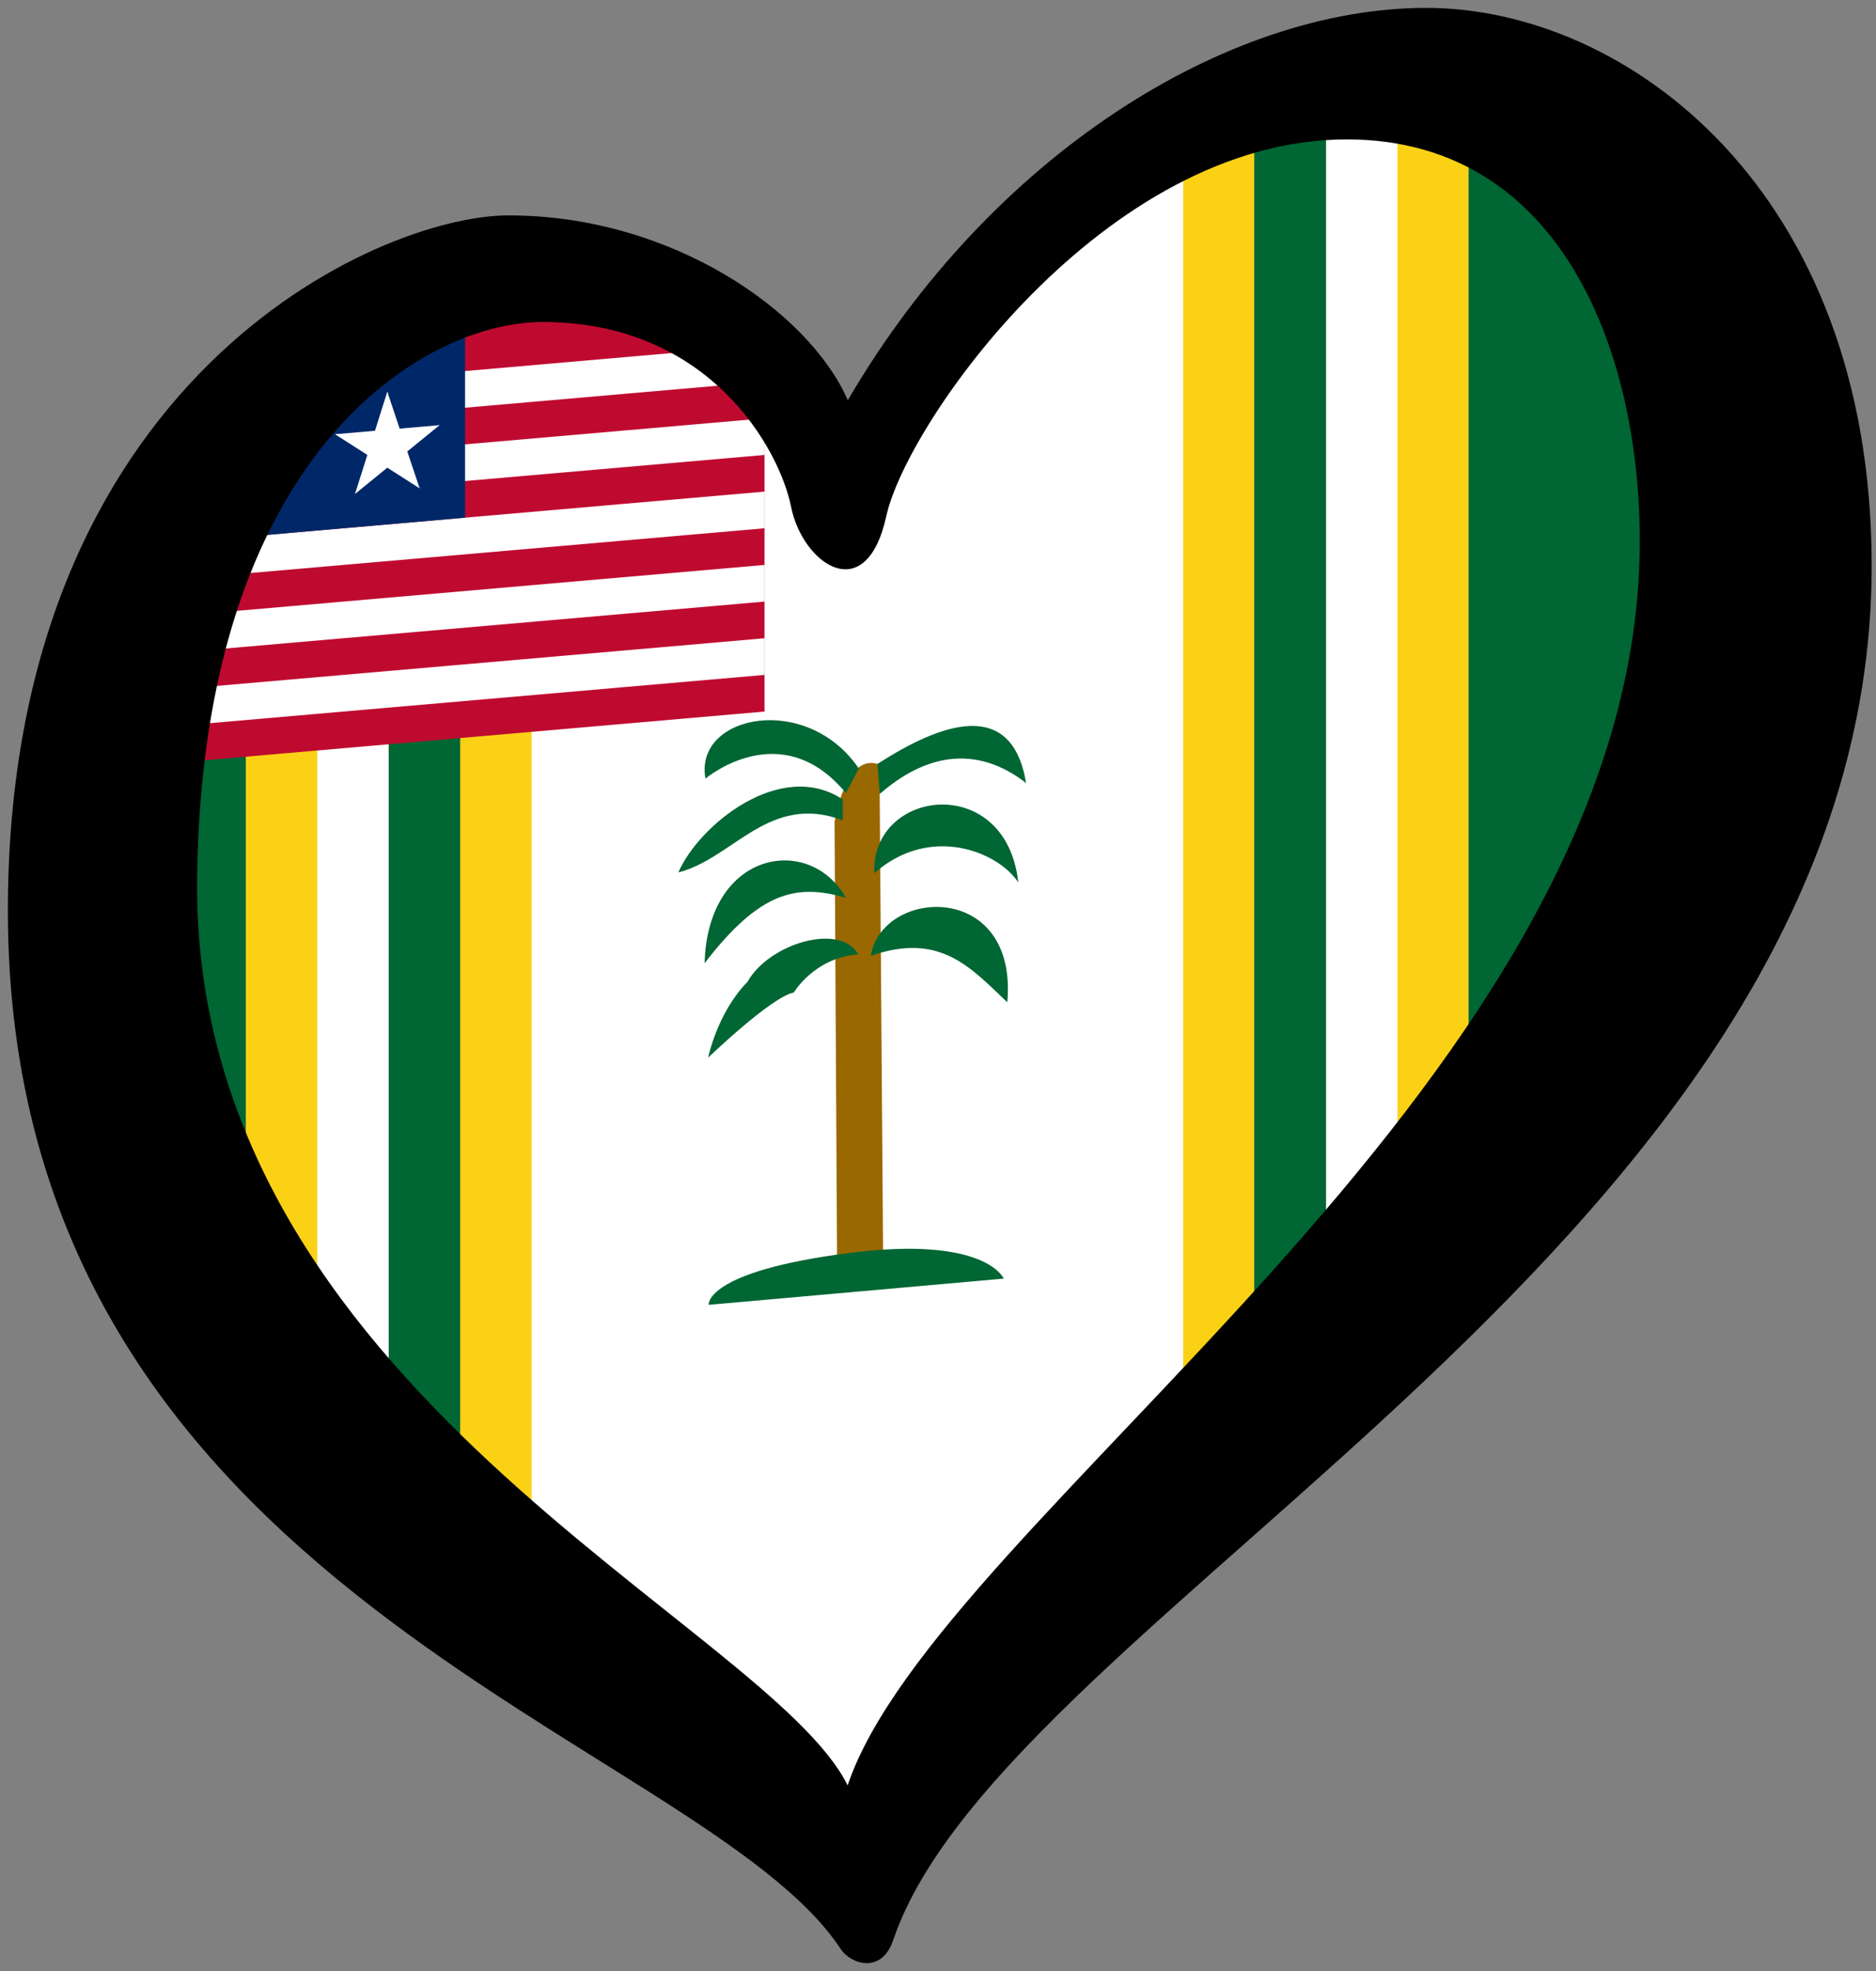
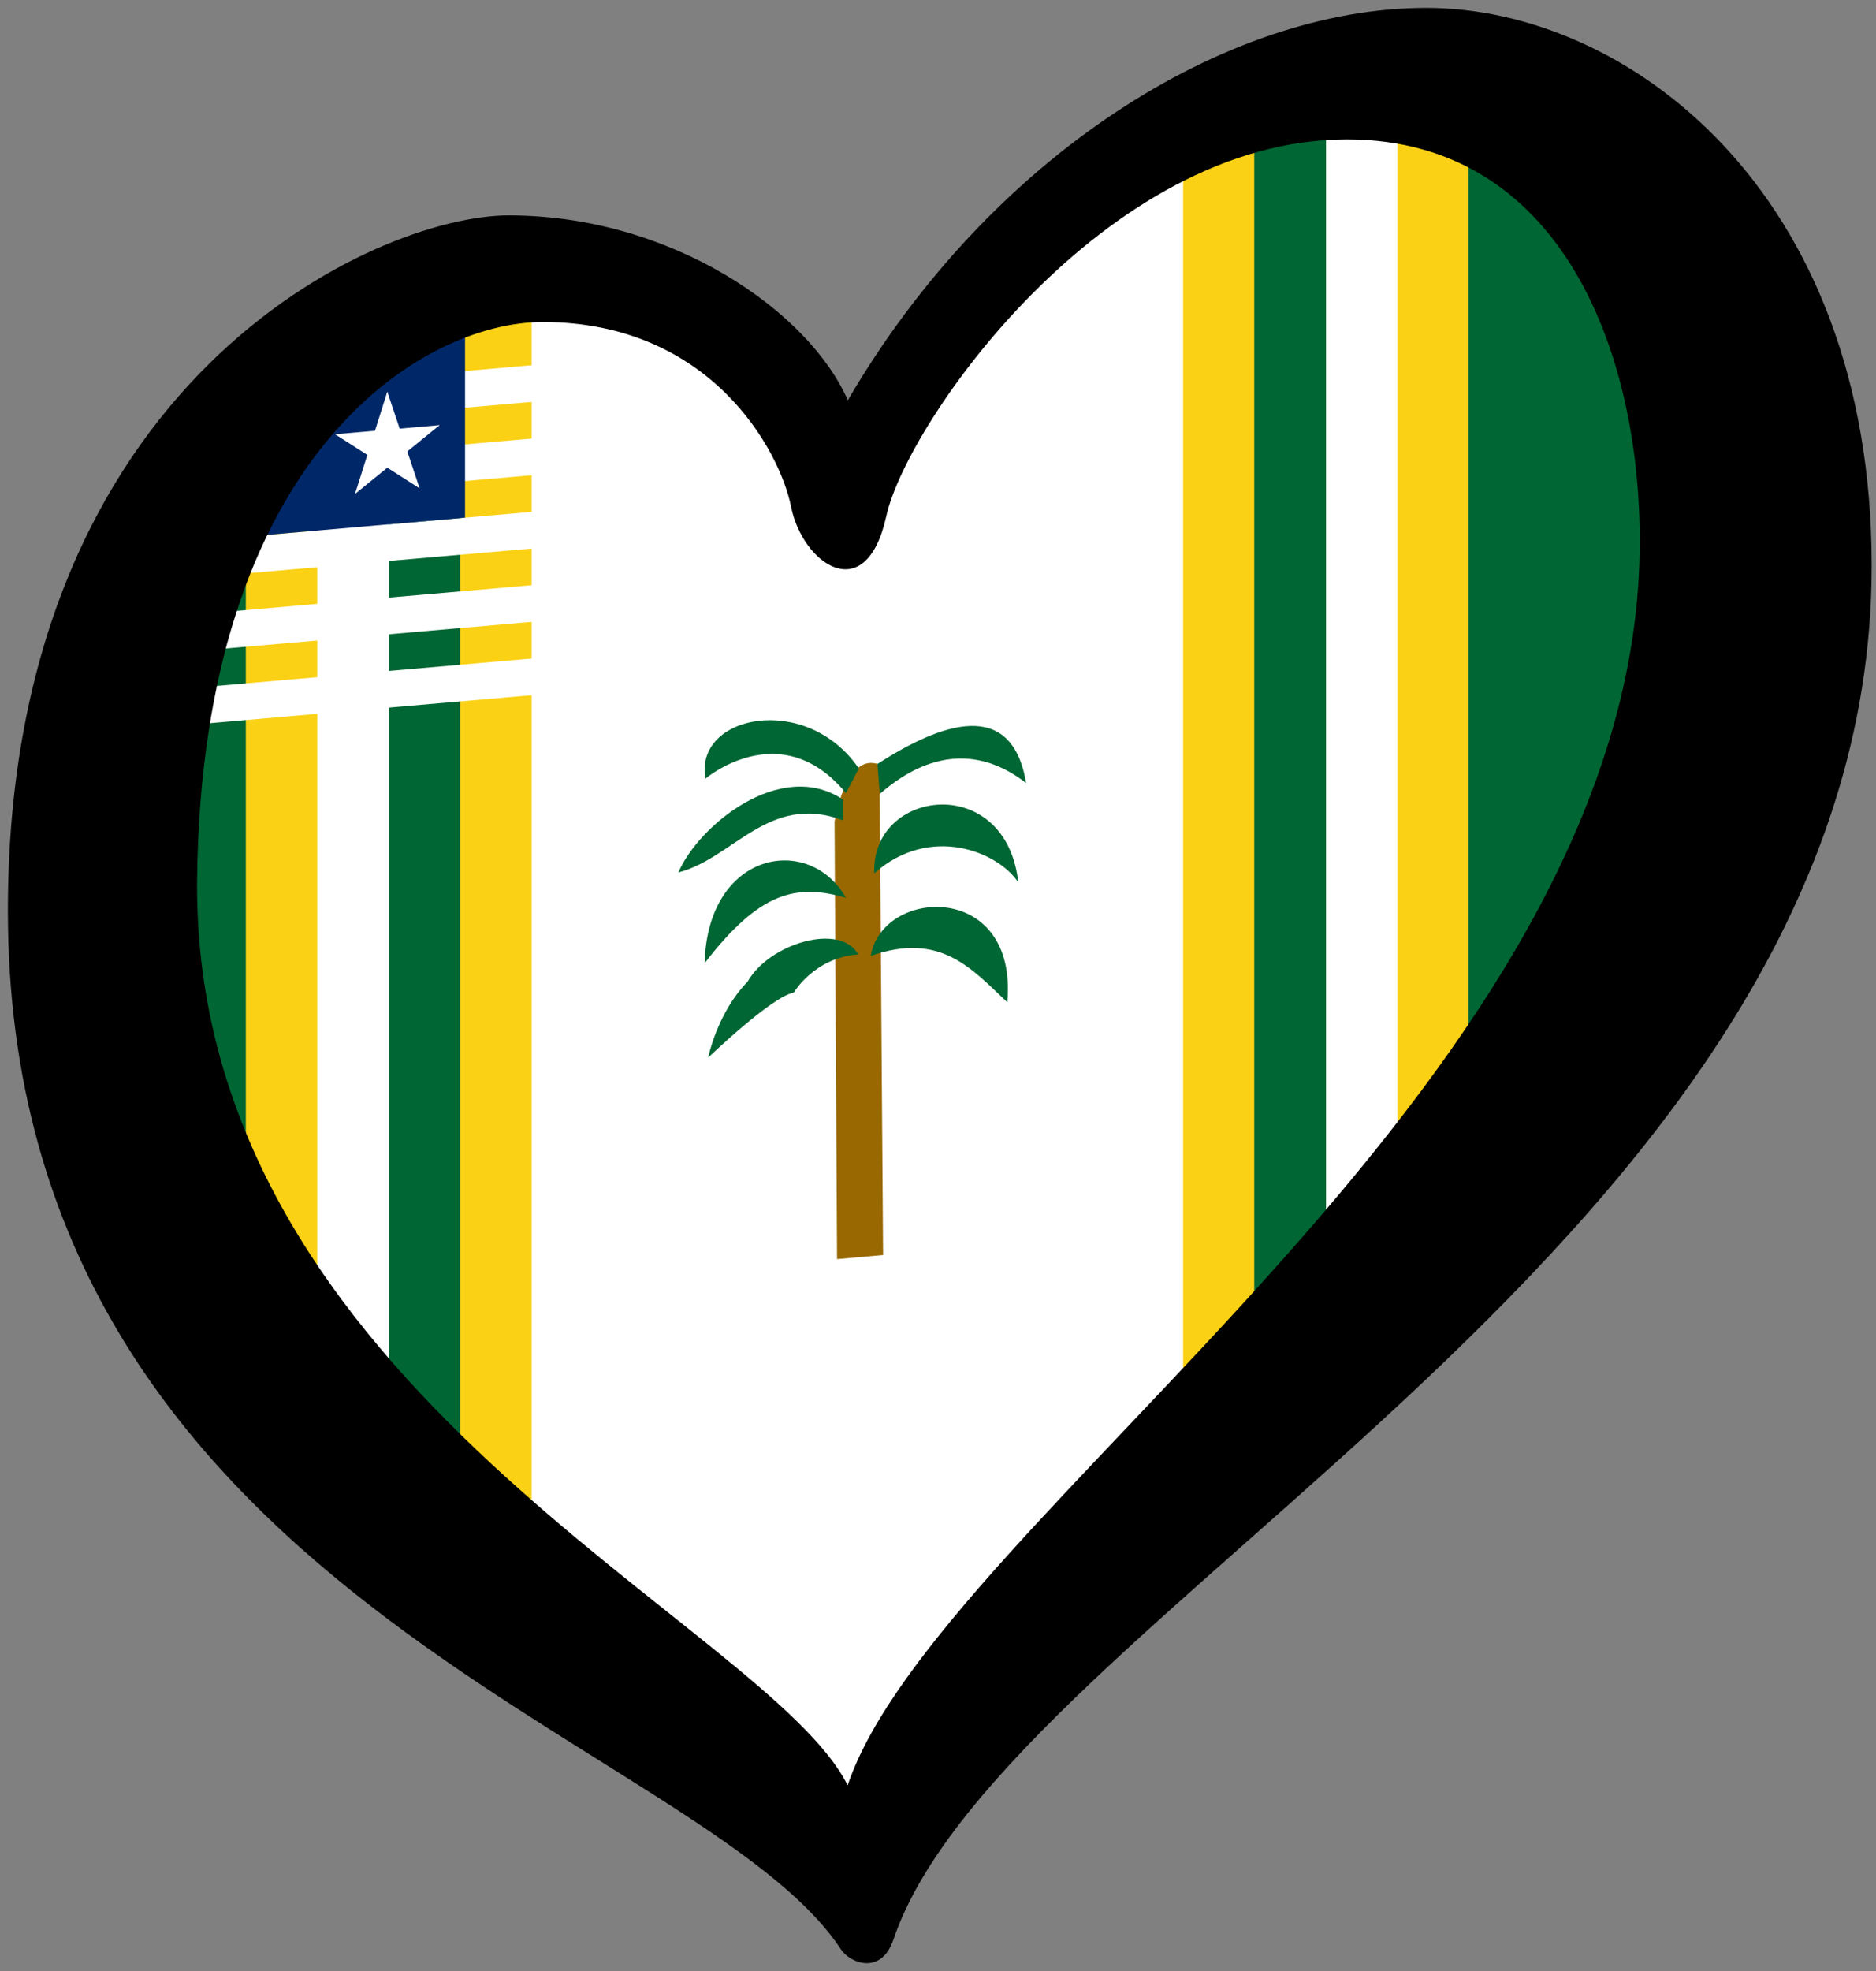
<svg xmlns="http://www.w3.org/2000/svg" xmlns:ns1="http://www.inkscape.org/namespaces/inkscape" xmlns:ns2="http://sodipodi.sourceforge.net/DTD/sodipodi-0.dtd" height="250" width="238" id="svg2" version="1.1" ns1:version="0.91 r13725" ns2:docname="EuroGrand Kru.svg">
  <rect width="100%" height="100%" fill="#808080" stroke="none" />
  <defs id="defs30" />
  <ns2:namedview pagecolor="#ffffff" bordercolor="#666666" borderopacity="1" objecttolerance="10" gridtolerance="10" guidetolerance="10" ns1:pageopacity="0" ns1:pageshadow="2" ns1:window-width="1366" ns1:window-height="705" id="namedview28" showgrid="false" ns1:zoom="1" ns1:cx="119.2255" ns1:cy="125.00025" ns1:window-x="-8" ns1:window-y="-8" ns1:window-maximized="1" ns1:current-layer="svg2" />
  <path style="fill:#ffffff;fill-opacity:1" ns1:connector-curvature="0" d="M 70,33 109,61 142,20 208.034,13.068 209,137 104,236 4,131 26,54 Z" id="path4" />
  <path id="rect3891" ns2:nodetypes="ccccc" ns1:connector-curvature="0" d="m 22.12,65.006 13.111,-1.147 0,98.783 -13.111,1.147 z" style="fill:#006633;fill-opacity:1;stroke:none" />
  <path id="path3038" ns2:nodetypes="ccccc" ns1:connector-curvature="0" d="m 49.316,40.626 13.111,-1.147 0,146.783 -13.111,1.147 z" style="fill:#006633;fill-opacity:1;stroke:none" />
  <path style="fill:#fad115;stroke:none" d="m 202.359,22.037 -25.065,-15.307 0,152.783 15.565,-11.862 z" ns1:connector-curvature="0" ns2:nodetypes="ccccc" id="path3968" />
  <path id="path3140" ns2:nodetypes="ccccc" ns1:connector-curvature="0" d="m 211.424,35.744 -25.111,-21.803 0,140.783 35.611,-67.116 z" style="fill:#006633;fill-opacity:1;stroke:none" />
  <path style="fill:#fad115;stroke:none" d="m 31.185,52.213 9.065,-0.793 0,118.783 -9.065,0.793 z" ns1:connector-curvature="0" ns2:nodetypes="ccccc" id="path3832" />
  <path style="fill:#fad115;stroke:none" d="m 58.381,33.833 9.065,-0.793 0,166.783 -9.065,0.793 z" ns1:connector-curvature="0" ns2:nodetypes="ccccc" id="path3834" />
  <path id="path3994" ns2:nodetypes="ccccc" ns1:connector-curvature="0" d="m 163.163,11.966 -13.065,1.143 0,164.783 13.065,-1.143 z" style="fill:#fad115;stroke:none" />
  <path style="fill:#006633;fill-opacity:1;stroke:none" d="m 168.229,11.523 -9.111,0.797 0,156.783 9.111,-0.797 z" ns1:connector-curvature="0" ns2:nodetypes="ccccc" id="path3992" />
  <g id="g14" style="stroke:none" transform="matrix(0.045,-0.004,0,0.045,18.12,81.006)">
    <path d="m 1957.187,1922.8 -7,-1233.3 c 0,0 30.603,-196.374 126.598,-149.876 l 10.208,1383.176 z" id="path16" style="fill:#996800;stroke:none" ns1:connector-curvature="0" ns2:nodetypes="ccccc" />
    <path d="m 1586.187,535.5 c 0,0 213,-162 396,76 l 36.403,-66.046 C 1871.591,316.454 1553.187,352.5 1586.187,535.5 Z" id="path18" style="fill:#006633;fill-opacity:1;stroke:none" ns1:connector-curvature="0" />
    <path d="m 2071.169,537.157 6.233,85.331 c 161,-126 303.785,-88.988 412.785,6.012 -39.999,-245 -239.017,-191.343 -419.018,-91.343 z" id="path20" style="fill:#006633;fill-opacity:1;stroke:none" ns1:connector-curvature="0" />
    <path d="m 2062.188,844.5 c -10,-239 371.424,-253.59 406,62 -57,-92 -249,-187 -406,-62 z" id="path22" style="fill:#006633;fill-opacity:1;stroke:none" ns1:connector-curvature="0" />
    <path d="m 2052.188,1076.5 c 32,-190 415.316,-175.792 385,165 -102,-105 -188.668,-216.333 -385,-165 z" id="path24" style="fill:#006633;fill-opacity:1;stroke:none" ns1:connector-curvature="0" />
    <path d="M 1509.813,793.111 C 1566.81,665.617 1797.798,496.887 1973.29,628.5 l 0,58.859 c -207.981,-96.74 -308.985,80.253 -463.477,105.752 z" id="path26-3" style="fill:#006633;fill-opacity:1;stroke:none" ns1:connector-curvature="0" />
    <path d="m 1583.739,1055.598 c 8.57,-316.484 295.055,-340.193 398.55,-149.098 -137.992,-51.893 -241.487,-41.393 -398.55,149.098 z" id="path28" style="fill:#006633;fill-opacity:1;stroke:none" ns1:connector-curvature="0" />
    <path d="m 1593.809,1322.584 c 0,0 25.499,-124.493 110.994,-203.989 61.497,-103.495 262.292,-143.993 311.887,-49.498 -124.396,-1.5 -181.394,91.495 -181.394,91.495 -62.109,5.408 -241.487,161.992 -241.487,161.992 z" id="path30" style="fill:#006633;fill-opacity:1;stroke:none" ns1:connector-curvature="0" />
-     <path d="m 1595.187,2019.5 c 0,0 -13.001,-95.026 397,-111 385,-15 435,111 435,111 l -832,0 z" id="path32" style="fill:#006633;fill-opacity:1;stroke:none" ns1:connector-curvature="0" />
+     <path d="m 1595.187,2019.5 l -832,0 z" id="path32" style="fill:#006633;fill-opacity:1;stroke:none" ns1:connector-curvature="0" />
  </g>
  <g id="g4545" transform="matrix(1,-0.087,0,1,0,10.431)">
-     <path style="fill:#bf0a30;stroke:none" d="M 35.751,37.115 71.434,27.3 96.989,45.115 l 0,43.143 -77.238,0 z" id="path3780" ns1:connector-curvature="0" ns2:nodetypes="cccccc" />
    <path style="color:#000000;font-style:normal;font-variant:normal;font-weight:normal;font-stretch:normal;font-size:medium;line-height:normal;font-family:Sans;-inkscape-font-specification:Sans;text-indent:0;text-align:start;text-decoration:none;text-decoration-line:none;letter-spacing:normal;word-spacing:normal;text-transform:none;direction:ltr;block-progression:tb;writing-mode:lr-tb;baseline-shift:baseline;text-anchor:start;display:inline;overflow:visible;visibility:visible;fill:#ffffff;fill-opacity:1;fill-rule:nonzero;stroke:none;stroke-width:10;marker:none;enable-background:accumulate" d="m 25.751,41.764 0,4.649 73.238,0 0,-4.649 z m 0,9.299 0,4.649 71.238,0 0,-4.649 z m 0,9.299 0,4.649 71.238,0 0,-4.649 z m 0,9.299 0,4.649 71.238,0 1.2e-4,-4.649 z m 0,9.299 0,4.649 71.238,0 -1.2e-4,-4.649 z" id="path3782" ns1:connector-curvature="0" ns2:nodetypes="ccccccccccccccccccccccccc" />
    <path style="fill:#002868;stroke:none" d="m 31.751,35.115 27.247,0 0,25.247 -27.247,0 z" id="path3784" ns1:connector-curvature="0" ns2:nodetypes="ccccc" />
    <g style="stroke:none" id="g3786" transform="matrix(6.974,0,0,6.974,49.137,50.5)">
      <g style="stroke:none" id="g3788">
        <polygon id="polygon3790" points="0,0 0,1 0.5,1 " transform="matrix(0.951,0.309,-0.309,0.951,0,-1)" style="fill:#ffffff;stroke:none" />
        <polygon id="use3792" points="0.5,1 0,0 0,1 " transform="matrix(-0.951,0.309,0.309,0.951,0,-1)" style="fill:#ffffff;stroke:none" />
      </g>
      <g style="stroke:none" transform="matrix(0.309,0.951,-0.951,0.309,0,0)" id="use3794">
        <polygon id="polygon3849" points="0.5,1 0,0 0,1 " transform="matrix(0.951,0.309,-0.309,0.951,0,-1)" style="fill:#ffffff;stroke:none" />
        <polygon id="use3851" points="0.5,1 0,0 0,1 " transform="matrix(-0.951,0.309,0.309,0.951,0,-1)" style="fill:#ffffff;stroke:none" />
      </g>
      <g style="stroke:none" transform="matrix(0.309,-0.951,0.951,0.309,0,0)" id="use3796">
        <polygon id="polygon3855" points="0.5,1 0,0 0,1 " transform="matrix(0.951,0.309,-0.309,0.951,0,-1)" style="fill:#ffffff;stroke:none" />
        <polygon id="use3857" points="0.5,1 0,0 0,1 " transform="matrix(-0.951,0.309,0.309,0.951,0,-1)" style="fill:#ffffff;stroke:none" />
      </g>
      <g style="stroke:none" transform="matrix(-0.809,0.588,-0.588,-0.809,0,0)" id="use3798">
        <polygon id="polygon3861" points="0.5,1 0,0 0,1 " transform="matrix(0.951,0.309,-0.309,0.951,0,-1)" style="fill:#ffffff;stroke:none" />
        <polygon id="use3863" points="0.5,1 0,0 0,1 " transform="matrix(-0.951,0.309,0.309,0.951,0,-1)" style="fill:#ffffff;stroke:none" />
      </g>
      <g style="stroke:none" transform="matrix(-0.809,-0.588,0.588,-0.809,0,0)" id="use3800">
        <polygon id="polygon3867" points="0.5,1 0,0 0,1 " transform="matrix(0.951,0.309,-0.309,0.951,0,-1)" style="fill:#ffffff;stroke:none" />
        <polygon id="use3869" points="0.5,1 0,0 0,1 " transform="matrix(-0.951,0.309,0.309,0.951,0,-1)" style="fill:#ffffff;stroke:none" />
      </g>
    </g>
  </g>
  <path ns1:connector-curvature="0" d="m 25.005,111.471 c 0.6,-53.792 28.594,-70.628 43.839,-70.628 21.29,0 30.083,16.253 31.52,23.449 1.436,7.19 9.494,12.941 12.083,1.147 2.591,-11.794 27.637,-47.758 58.42,-47.758 28.192,0 37.956,29.073 37.111,53.801 C 205.671,138.8 118.95,192.527 107.535,226.452 97.371,205.905 24.288,176.204 25.005,111.471 Z M 180.938,1 C 155.621,1 125.68,19.698 107.557,50.771 102.667,39.549 85.244,27.32 64.533,27.32 47.844,27.32 1,48.178 1,115.498 c 0,86.88 87.901,104.725 105.671,131.729 1.221,1.857 5.154,3.26 6.655,-1.177 C 127.505,204.205 237.451,156.925 237.451,71.771 237.45,24.015 206.254,1 180.938,1 Z" id="path26" style="opacity:1" />
</svg>